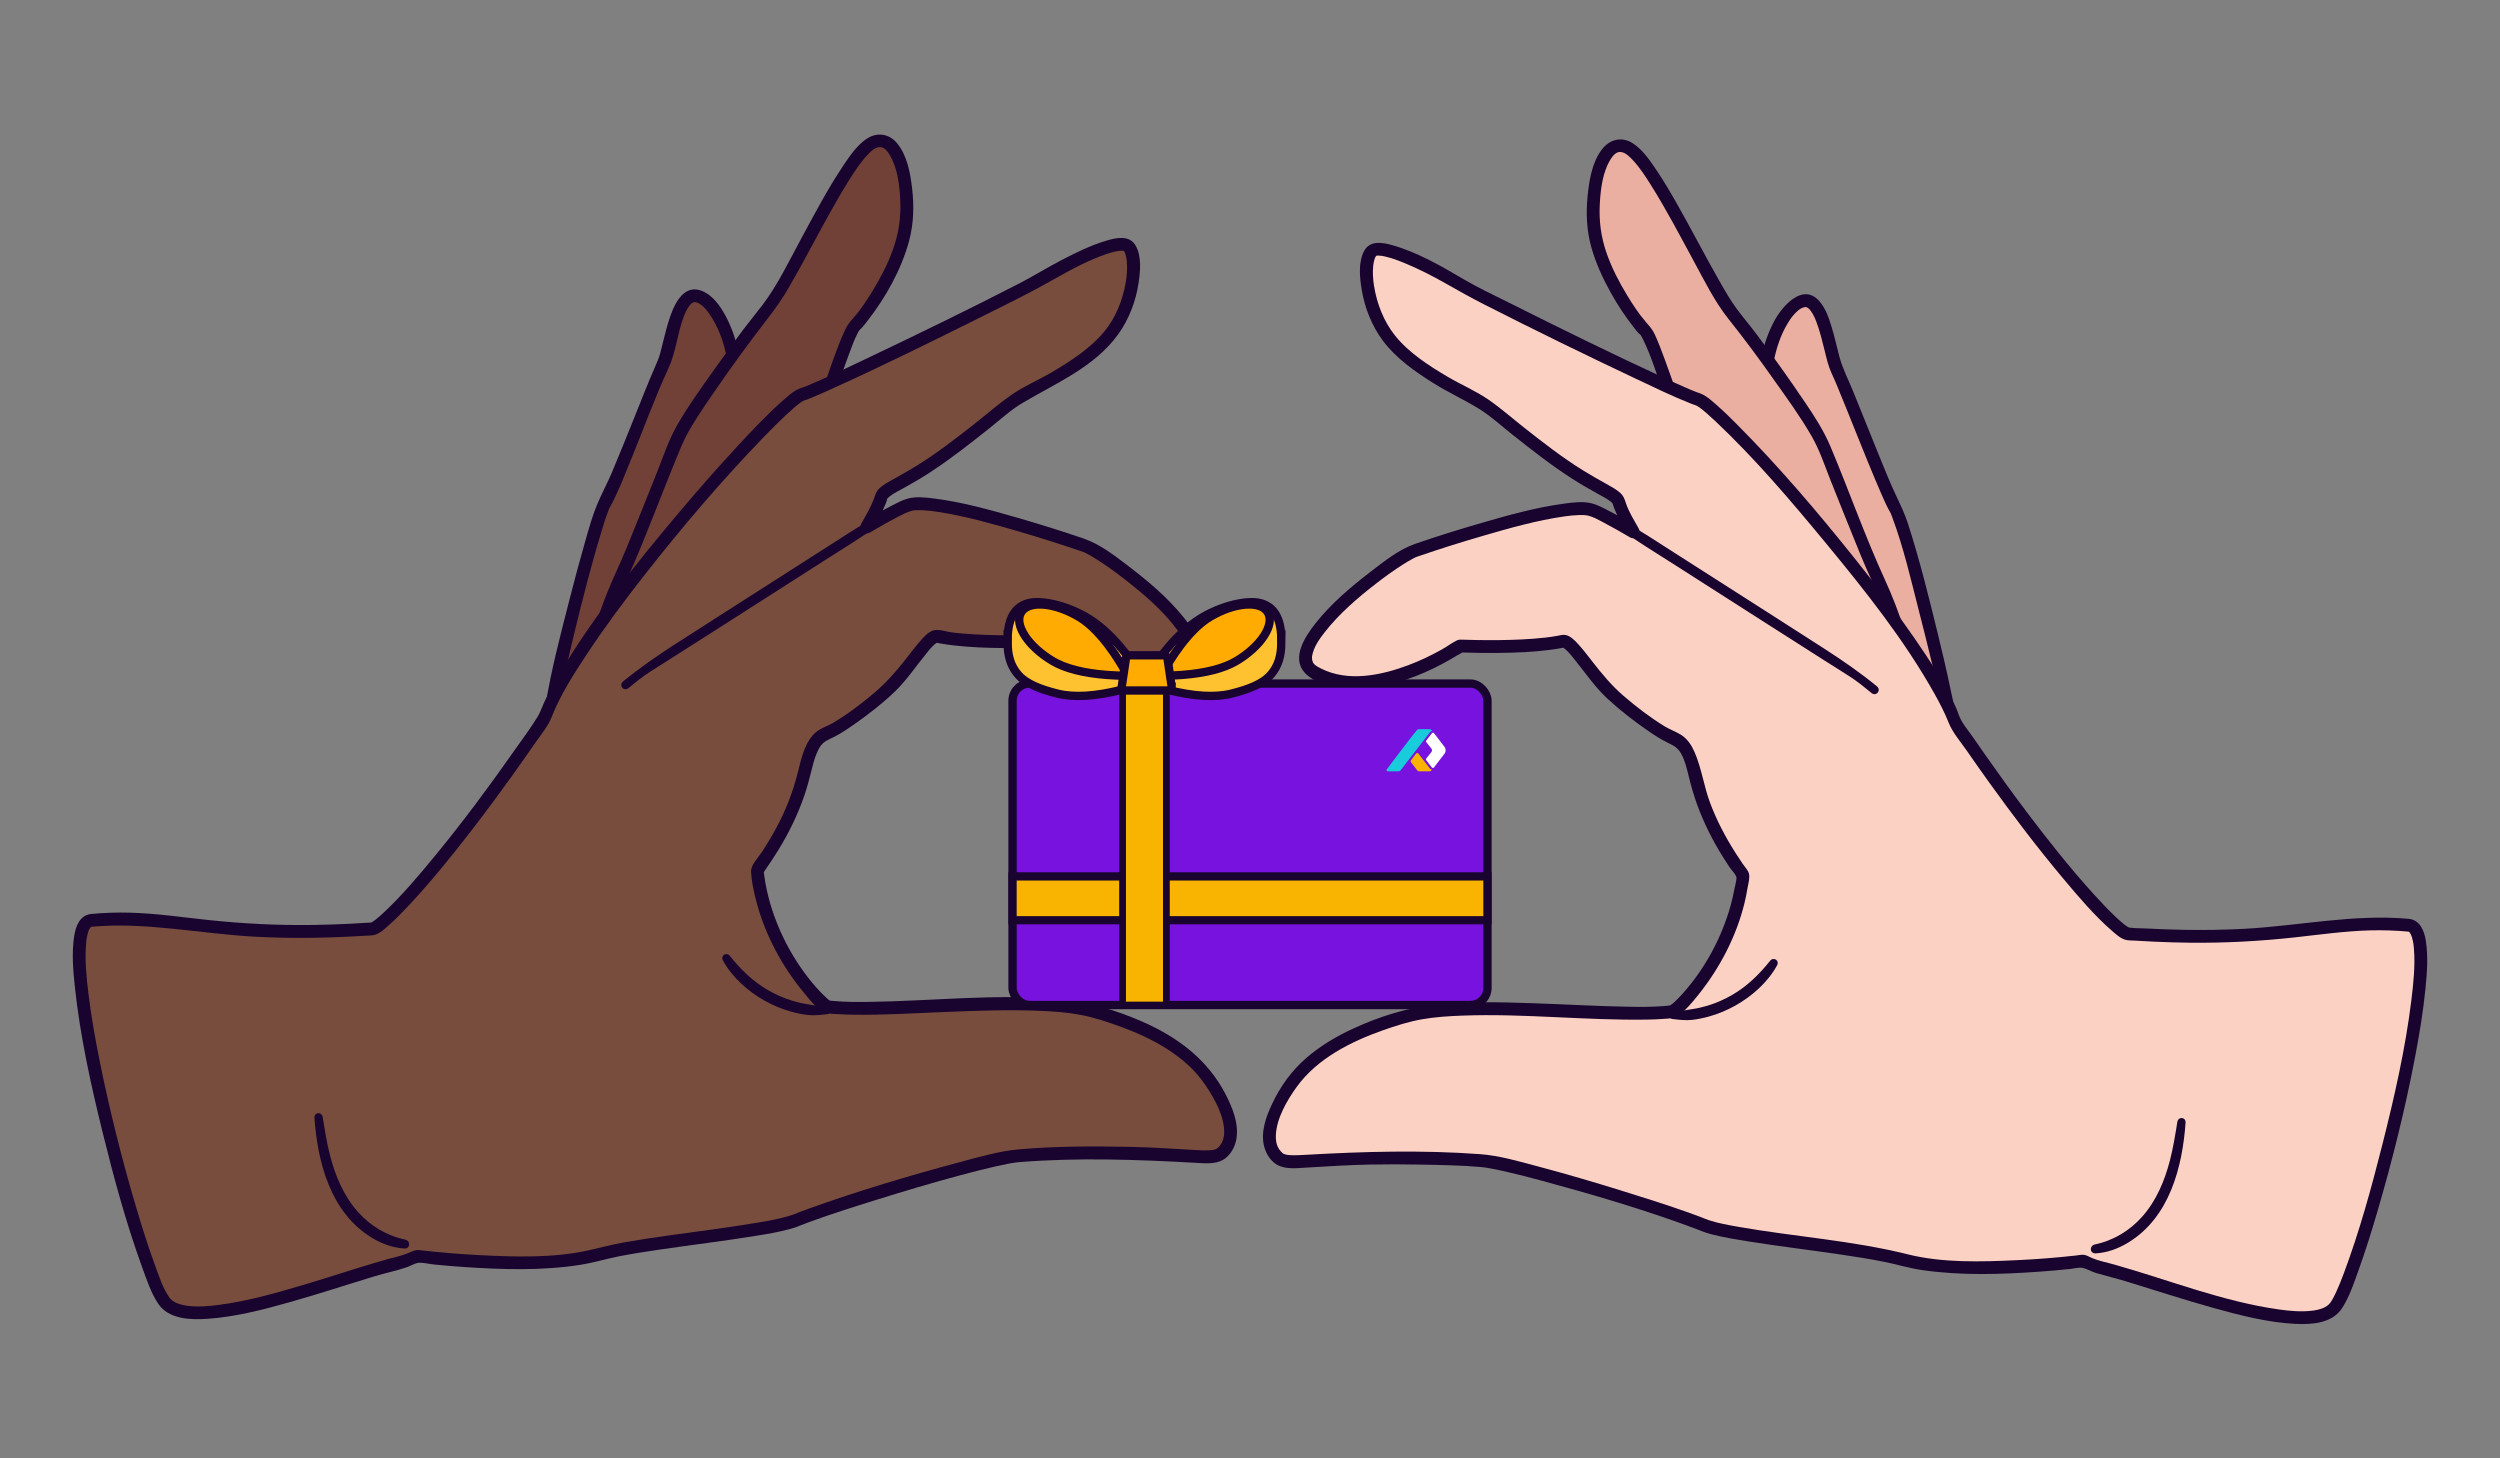
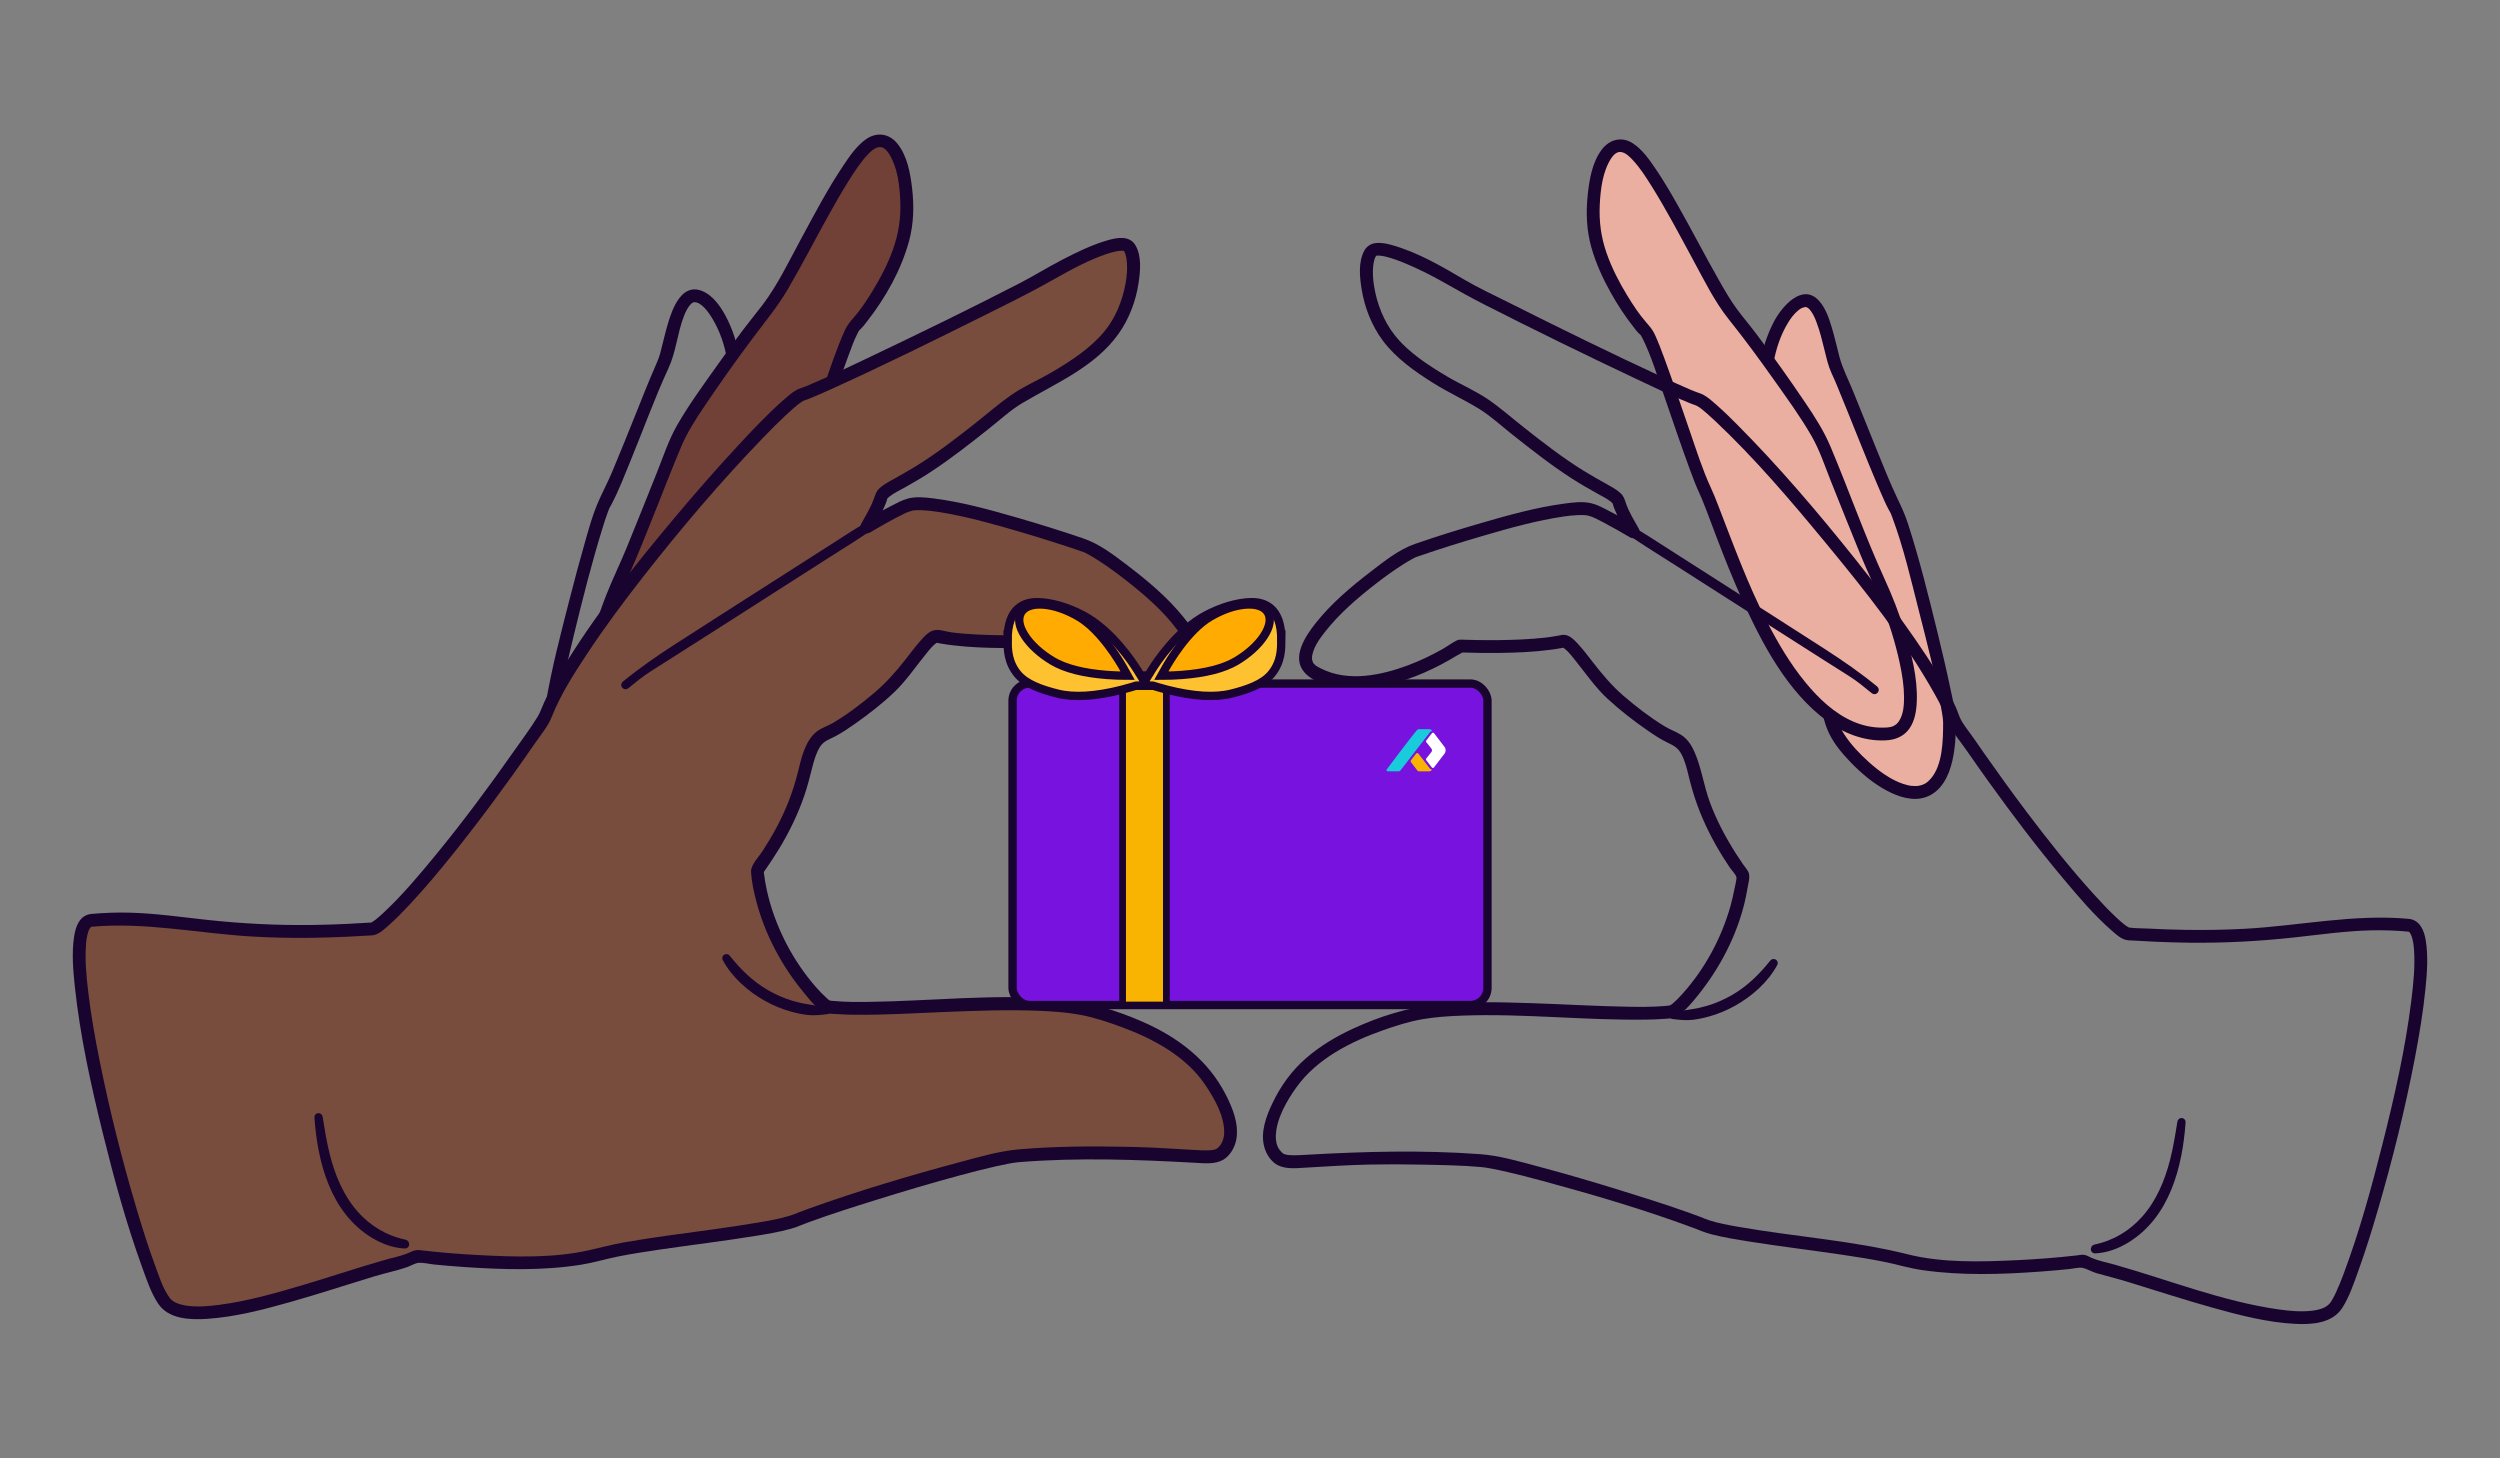
<svg xmlns="http://www.w3.org/2000/svg" id="Layer_1" viewBox="0 0 600 350">
  <rect x="0" y="0" width="600" height="350" fill="#808080" stroke="none" />
  <defs>
    <style>.cls-1{fill:none;}.cls-2{clip-path:url(#clippath);}.cls-3,.cls-4,.cls-5{fill:#f8b400;}.cls-6{fill:#eaafa0;}.cls-7{fill:#fff;}.cls-8{fill:#fbd1c3;}.cls-9,.cls-10{fill:#19042f;}.cls-11{fill:#18ccdc;}.cls-12{fill:#714137;}.cls-13{fill:#784d3d;}.cls-14{fill:#fec12f;}.cls-14,.cls-15,.cls-16{stroke-width:2px;}.cls-14,.cls-15,.cls-16,.cls-4,.cls-5,.cls-10{stroke:#19042f;stroke-miterlimit:10;}.cls-15{fill:#ffab01;}.cls-16{fill:#7812de;}.cls-4{stroke-width:1.982px;}.cls-17{clip-path:url(#clippath-1);}.cls-5{stroke-width:1.623px;}.cls-10{stroke-width:1.367px;}</style>
    <clipPath id="clippath">
      <rect class="cls-1" x="332.77" y="175" width="14.183" height="10.125" />
    </clipPath>
    <clipPath id="clippath-1">
      <rect class="cls-1" x="332.77" y="175" width="14.183" height="10.125" />
    </clipPath>
  </defs>
-   <path class="cls-12" d="m132.112,172.281c.008-5.477,10.701-47.656,13.023-51.48,2.321-3.823,12.309-29.971,13.953-33.165,1.644-3.194,2.965-16.5,7.499-16.645,4.533-.144,10.11,10.565,9.744,21.015-.366,10.451-6.508,14.835-5.712,17.951s-3.148,21.741-6.716,30.233c-3.57,8.491-.207,26.413-4.489,34.464-4.281,8.051-27.349,29.054-27.302-2.375Z" />
  <path class="cls-9" d="m133.649,172.281c.003-.378.045-.753.084-1.129.046-.445-.025.107.059-.448.047-.312.096-.625.147-.936.255-1.535.559-3.062.875-4.585.883-4.258,1.876-8.493,2.901-12.718,2.109-8.688,4.3-17.387,6.953-25.927.398-1.28.803-2.561,1.278-3.814.079-.21.161-.419.247-.626-.107.259-.012.006.111-.228.165-.314.348-.618.513-.933,1.731-3.309,3.072-6.852,4.491-10.301,3.044-7.401,5.86-15.224,9.136-22.28,1.816-3.912,2.121-8.412,3.682-12.436.336-.866.74-1.766,1.306-2.509.165-.216.464-.536.614-.646.226-.166.447-.244.587-.245,1.724-.024,3.454,2.461,4.344,3.944,3.561,5.93,4.821,13.806,3.113,20.515-.64,2.514-1.726,4.818-2.975,7.079-.856,1.55-1.972,3.22-2.089,5.038-.025.388.011.762.082,1.146.019.102.051.202.066.305-.056-.379,0-.013.002.15.011.724-.017,1.441-.082,2.163-.206,2.296-.623,4.576-1.066,6.836-1.104,5.643-2.487,11.276-4.344,16.721-.781,2.289-1.808,4.467-2.285,6.851-.561,2.804-.75,5.68-.862,8.532-.234,5.959.134,12.112-1.095,17.981-.715,3.416-2.352,6.008-4.509,8.458-2.225,2.527-4.752,4.853-7.592,6.673-1.357.87-2.742,1.614-4.175,2.077-.341.11-.686.208-1.036.289-.363.084-.718.143-.841.156-.328.034-.658.049-.988.044-.149-.003-.297-.01-.446-.021-.342-.025-.001.017-.247-.027-1.351-.239-2.14-.708-3.049-1.781-1.056-1.247-1.726-3.183-2.126-4.888-.65-2.772-.783-5.639-.788-8.477-.003-1.978-3.078-1.982-3.075,0,.008,4.918.253,10.86,3.356,14.961,2.115,2.796,5.332,3.738,8.704,3.065,3.449-.688,6.56-2.767,9.263-4.923,2.749-2.193,5.226-4.753,7.314-7.583,2.738-3.71,3.56-8.078,3.928-12.603.519-6.367.076-12.809.901-19.152.334-2.567,1.154-4.825,2.046-7.231.979-2.64,1.782-5.345,2.517-8.062,1.492-5.514,2.783-11.148,3.453-16.828.104-.885.197-1.778.203-2.67.002-.307-.007-.612-.037-.917-.02-.205-.051-.41-.084-.613-.019-.114-.092-.457-.046-.159-.068-.445-.054-.258.078-.712.118-.408.189-.574.34-.897.429-.915.95-1.786,1.435-2.671,1.359-2.482,2.535-5.076,3.194-7.839.893-3.742.916-7.605.343-11.396-.546-3.61-1.669-7.197-3.427-10.406-1.259-2.299-3.025-4.791-5.542-5.809-4.867-1.969-7.095,4.11-8.164,7.66-.707,2.348-1.217,4.747-1.856,7.114-.389,1.442-.713,2.138-1.284,3.44-1.656,3.78-3.153,7.633-4.693,11.462-1.874,4.658-3.736,9.322-5.69,13.948-1.099,2.601-2.468,5.092-3.545,7.691-1.159,2.794-1.96,5.755-2.797,8.656-1.323,4.588-2.55,9.205-3.736,13.83-2.16,8.426-4.415,16.928-5.811,25.523-.167,1.027-.357,2.077-.366,3.12-.017,1.979,3.057,1.981,3.075,0Z" />
  <path class="cls-12" d="m190.729,116.649c3.422-7.267,12.392-36.697,14.455-38.508,2.064-1.811,12.104-15.395,12.445-26.576.343-11.181-3.51-22.578-10.274-15.73-6.763,6.847-18.169,32.343-23.548,38.797-5.379,6.454-18.403,25.02-20.372,28.922-1.97,3.902-11.96,30.051-14.909,36.078-2.949,6.028-13.23,34.395-1.668,35.308,25.195,1.99,39.08-48.119,43.871-58.293Z" />
  <path class="cls-9" d="m192.056,117.425c2.196-4.7,3.771-9.724,5.464-14.619,2.033-5.877,3.996-11.783,6.166-17.612.699-1.877,1.278-3.538,2.143-5.22.118-.229.251-.447.377-.672.127-.226.138-.149-.041.035.077-.079.155-.155.236-.23.652-.597,1.198-1.332,1.739-2.026,4.406-5.649,8.143-12.275,10.028-19.213,1.127-4.149,1.232-8.436.734-12.693-.425-3.639-1.159-7.747-3.512-10.69-1.973-2.467-4.995-2.889-7.577-1.053-2.223,1.58-3.859,3.981-5.362,6.216-3.823,5.685-7.009,11.799-10.268,17.816-2.843,5.25-5.503,10.841-9.105,15.628-1.371,1.821-3.201,4.018-4.695,6.009-2.066,2.752-4.085,5.54-6.078,8.345-3.358,4.728-6.843,9.472-9.744,14.502-2.098,3.637-3.44,7.82-5,11.703-2.403,5.982-4.769,11.978-7.222,17.94-1.572,3.821-3.399,7.538-4.904,11.384-2.047,5.233-3.741,10.673-4.74,16.208-.813,4.503-1.781,10.659,1.159,14.641s9.265,2.972,13.304,1.491c10.661-3.909,17.598-14.745,22.677-24.305s8.773-19.683,12.645-29.75c.289-.751.581-1.501.884-2.246.067-.164.134-.327.202-.49.072-.173-.058.126.109-.256.124-.283.249-.565.38-.845.834-1.781-1.816-3.344-2.655-1.552-1.509,3.225-2.663,6.626-3.921,9.953-1.843,4.874-3.743,9.728-5.865,14.488-4.51,10.12-9.954,20.979-18.68,28.143-3.572,2.933-7.945,5.008-12.633,5.005-.972,0-2.002-.054-2.661-.363-.713-.334-1.134-.741-1.497-1.354-.954-1.613-1.136-3.754-1.113-5.74.064-5.559,1.608-11.127,3.3-16.384,1.257-3.906,2.708-7.314,4.325-10.953,4.611-10.374,8.468-21.072,12.861-31.538,1.375-3.276,3.424-6.465,5.481-9.525,3.706-5.514,7.553-10.94,11.526-16.265,2.965-3.974,6.086-7.696,8.593-11.991,3.38-5.789,6.443-11.758,9.699-17.616,1.599-2.876,3.228-5.738,4.983-8.522,1.321-2.095,2.688-4.232,4.398-6.036.761-.802,1.853-1.916,3.062-1.873.996.035,1.738,1,2.228,1.806,1.957,3.222,2.422,7.429,2.582,11.115.177,4.081-.399,7.873-1.782,11.717-1.267,3.522-3.016,6.872-4.976,10.054-1.348,2.188-2.784,4.387-4.495,6.315-.842.949-1.494,1.745-2.027,2.916-2.088,4.59-3.64,9.449-5.287,14.208-1.972,5.7-3.882,11.424-5.967,17.084-.686,1.862-1.373,3.724-2.135,5.355-.833,1.782,1.817,3.345,2.655,1.552Z" />
  <path class="cls-13" d="m21.865,220.893c19.782-1.859,29.036,4.643,67.441,2.04,2.572-.174,19.217-17.738,41.366-50.605,0,0,0,0,0-.001,8.139-21.998,56.27-75.991,61.801-77.644,5.533-1.653,53.991-25.535,57.411-27.738,3.42-2.203,17.833-9.992,20.69-7.989,2.856,2.004,1.904,15.996-6.231,23.586-8.136,7.589-17.789,11.387-20.861,13.579-3.072,2.192-8.845,7.24-17.718,13.642-8.872,6.403-14.068,7.615-14.351,9.719-.09.676-1.314,3.268-3.374,6.978,4.987-2.932,8.739-4.912,10.257-5.321,6.877-1.85,36.231,7.799,42.119,9.858,5.194,1.816,34.016,23.362,24.24,29.106-13.984,8.215-35.054-6.238-35.054-6.238,0,0-16.039.731-24.708-1.14-1.912-.413-7.198,8.327-11.158,12.124-3.958,3.798-12.038,9.929-15.605,11.267-3.567,1.337-4.456,7.029-5.355,10.42-2.627,9.909-7.331,17.04-11.027,22.324,1.499,16.551,13.177,30.467,16.79,32.705,11.282,1.877,48.474-3.066,63.608,1.073,9.571,2.617,22.954,7.716,29.169,18.088,5.026,8.388,4.943,13.159,1.986,15.918-2.957,2.76-10.757-1.407-48.362.71-8.393.472-46.9,12.556-53.661,15.436-6.76,2.88-36.976,5.27-47.817,8.322-10.077,2.837-29.151,2.089-43.376.384-1.717.768-3.101,1.294-4.067,1.52-13.226,3.092-50.034,17.982-56.486,9.434-6.452-8.55-28.2-90.566-17.669-91.556Z" />
  <path class="cls-9" d="m21.865,222.431c13.043-1.203,25.945,1.621,38.933,2.355,4.69.265,9.389.351,14.086.289,2.927-.039,5.852-.134,8.776-.275,1.442-.07,2.884-.151,4.324-.242.641-.041,1.346-.01,1.972-.195,1.267-.373,2.374-1.438,3.337-2.284,1.706-1.497,3.289-3.137,4.839-4.793,5.386-5.757,10.345-11.916,15.159-18.153,3.312-4.291,6.54-8.646,9.696-13.053,1.836-2.562,3.647-5.141,5.437-7.735,1.385-2.007,3.089-4.006,3.985-6.279,2.099-5.325,5.355-10.407,8.533-15.209,4.215-6.369,8.779-12.51,13.487-18.521,9.065-11.574,18.624-22.845,28.848-33.415,1.736-1.794,3.496-3.568,5.319-5.274.658-.616,1.324-1.223,2.008-1.81.28-.24.565-.476.851-.709.332-.27.13-.107.196-.155.127-.095.254-.19.384-.282.197-.138.399-.263.601-.393.297-.192.49-.219.179-.112.473-.163.943-.326,1.408-.51,1.864-.741,3.695-1.567,5.522-2.395,12.252-5.554,24.327-11.521,36.367-17.518,4.35-2.167,8.716-4.315,12.997-6.617,4.565-2.454,8.93-5.171,13.747-7.156,1.558-.642,3.158-1.245,4.805-1.616.542-.122,1.027-.207,1.58-.206.432,0,.105.027.415.045.027.002.07.018.101.071.089.15,0-.04.156.255.153.289.102.199.192.477.184.569.285,1.159.337,1.753.151,1.717.014,3.473-.289,5.166-.749,4.176-2.402,8.355-5.13,11.643-3.405,4.103-8.205,7.192-12.764,9.861-3.131,1.833-6.578,3.277-9.555,5.356-3.055,2.134-5.886,4.619-8.813,6.921-4.648,3.657-9.363,7.3-14.418,10.382-1.72,1.049-3.482,2.019-5.236,3.008-1.126.635-2.366,1.277-3.288,2.203-.726.73-.883,1.516-1.222,2.43-.766,2.064-1.957,4.027-3.017,5.946-.735,1.329.752,2.896,2.103,2.103,2.171-1.274,4.354-2.533,6.591-3.69,1.132-.586,2.298-1.244,3.549-1.536.44-.102.375-.076.935-.104.522-.026,1.046-.016,1.568.007,1.201.054,2.397.195,3.585.378,6.67,1.028,13.231,2.882,19.696,4.781,5.052,1.484,10.068,3.082,15.051,4.781.127.043.254.088.38.136.217.083-.29-.139.102.048.31.148.616.304.917.468.865.471,1.703.992,2.529,1.527,2.133,1.381,4.196,2.876,6.198,4.44,4.54,3.546,9.171,7.461,12.602,12.13.691.94,1.335,1.922,1.854,2.968.309.624.694,1.791.732,2.208.017.194.02.387.018.582-.003.286-.037.335-.025.281-.118.534-.081.48-.331.818.03-.041-.475.499-.472.496-.607.473-1.372.816-2.071,1.124-6.607,2.908-14.378,1.118-20.811-1.38-2.688-1.044-5.29-2.316-7.799-3.735-1.079-.61-2.119-1.443-3.234-1.974-.591-.281-1.155-.195-1.784-.174-1.158.039-2.316.065-3.475.082-3.69.053-7.384.016-11.069-.189-1.945-.108-3.892-.256-5.823-.513-1.336-.178-3.008-.861-4.323-.411-1.239.424-2.224,1.575-3.06,2.529-1.236,1.411-2.366,2.914-3.517,4.393-2.329,2.993-4.742,5.704-7.649,8.147-3.084,2.593-6.337,5.087-9.82,7.125-1.218.713-2.663,1.149-3.782,1.998-1.527,1.159-2.429,2.865-3.109,4.62-.646,1.664-1.035,3.409-1.463,5.137-.609,2.46-1.386,4.879-2.314,7.238-1.628,4.135-3.786,8.049-6.203,11.772-.913,1.406-2.84,3.288-2.736,5.009.143,2.371.677,4.79,1.28,7.08,2.093,7.949,6.122,15.49,11.361,21.81,1.313,1.583,3.076,3.969,5.052,4.777.993.406,2.354.367,3.419.438,1.26.084,2.523.118,3.785.132,7.072.079,14.149-.359,21.211-.648,7.773-.318,15.572-.619,23.35-.288,3.159.134,6.335.355,9.447.934,3.332.62,6.607,1.703,9.785,2.864,7.732,2.825,15.757,7.092,20.428,14.123,2.144,3.227,4.574,7.462,4.431,11.485-.037,1.044-.345,2.078-.99,2.912-.224.29-.495.548-.773.785.446-.379-.014-.012-.178.073-.367.191.335-.066-.118.046-.186.046-.373.099-.558.147-.095.025-.195.034-.291.052-.193.036.396-.035.017-.004-.247.02-.494.041-.742.052-1.318.057-2.644-.032-3.959-.111-4.985-.297-9.963-.612-14.958-.714-8.868-.182-17.89-.177-26.729.599-4.806.422-9.591,1.842-14.231,3.082-12.188,3.256-24.356,6.896-36.232,11.161-.806.289-1.61.583-2.406.897-.921.364-1.035.458-2.066.778-2.444.761-4.999,1.196-7.517,1.627-7.283,1.247-14.626,2.129-21.94,3.167-3.468.492-6.936,1.002-10.385,1.619-2.81.503-5.539,1.232-8.318,1.86-8.589,1.942-17.802,1.629-26.535,1.182-4.746-.243-9.486-.64-14.206-1.191-1.164-.136-2.07.468-3.137.876-.818.313-1.644.553-2.494.761-1.168.287-2.326.609-3.481.943-6.28,1.814-12.479,3.899-18.744,5.759-6.614,1.964-13.35,3.896-20.207,4.793-2.521.33-5.203.563-7.714.219-.896-.123-2.026-.408-2.659-.717-.191-.093-.375-.197-.557-.306-.198-.118-.318-.21-.309-.202-.155-.125-.289-.267-.433-.404-.071-.067-.131-.145-.195-.219-.166-.192.156.214.02.027-1.716-2.37-2.464-4.903-3.451-7.572-1.693-4.574-3.159-9.234-4.55-13.908-3.47-11.666-6.449-23.5-8.847-35.433-1.087-5.409-2.068-10.851-2.719-16.332-.473-3.978-.887-8.072-.524-12.078.073-.809.059-.826.259-1.719.063-.279.133-.558.22-.831.04-.125.084-.248.128-.372.127-.358-.064.113.023-.057.102-.199.21-.388.325-.579.186-.31-.124.161-.011.012.05-.066.127-.158.198-.203.234-.15-.066.033-.072.051.007-.02.206-.139.226-.133.077.021-.415.118-.065.036.136-.032.504-.075-.052-.013,1.945-.216,1.967-3.293,0-3.075-2.783.309-3.732,3.054-4.086,5.476-.576,3.942-.235,8.006.183,11.945,1.256,11.841,3.848,23.563,6.697,35.109,2.685,10.881,5.639,21.773,9.479,32.311,1.058,2.903,2.088,6.071,3.813,8.665,2.511,3.775,7.692,3.933,11.773,3.663,6.81-.451,13.538-2.228,20.08-4.075,6.764-1.91,13.435-4.12,20.162-6.155,2.535-.767,5.178-1.298,7.678-2.158.877-.302,1.972-.994,2.843-1.055,1.171-.081,2.531.286,3.704.403,2.379.238,4.762.438,7.147.6,9.321.632,18.888.923,28.147-.554,2.999-.479,5.9-1.385,8.878-1.973,3.384-.668,6.797-1.19,10.209-1.689,7.521-1.1,15.072-2.006,22.577-3.22,2.808-.454,5.637-.919,8.386-1.665.451-.122.9-.253,1.342-.404.188-.064.375-.132.561-.204.084-.033.167-.069.251-.103l.367-.155c-.212.089-.238.101-.079.034.714-.289,1.435-.562,2.158-.827,5.331-1.952,10.755-3.664,16.173-5.353,6.71-2.093,13.45-4.099,20.238-5.925,2.843-.765,5.695-1.501,8.569-2.144,1.905-.426,3.972-.867,5.593-.996,14.021-1.116,28.072-.612,42.086.164,2.142.119,4.772.424,6.725-.692,1.698-.97,2.843-2.982,3.188-4.855.698-3.788-.891-7.655-2.598-10.956-4.185-8.095-11.264-13.5-19.476-17.158-6.51-2.9-13.307-4.966-20.415-5.594-15.217-1.346-30.554.442-45.783.642-2.728.036-5.473.046-8.191-.214-.402-.038-.965-.056-1.079-.102-.208-.083-.4-.285-.686-.537-.934-.822-1.795-1.721-2.616-2.656-5.363-6.108-9.388-13.732-11.419-21.593-.309-1.195-.57-2.402-.779-3.619-.101-.589-.191-1.18-.262-1.774-.086-.719-.172-.546.226-1.121,1.142-1.649,2.254-3.32,3.299-5.033,2.482-4.066,4.57-8.375,6.119-12.883.738-2.147,1.288-4.332,1.844-6.529.447-1.769.929-3.585,1.905-5.146.889-1.421,2.212-1.766,3.614-2.505,1.659-.876,3.227-1.932,4.759-3.011,3.331-2.344,6.605-4.878,9.549-7.699,2.794-2.677,4.963-5.947,7.405-8.931.8-.978,1.748-2.317,2.837-2.896-.104.055.042.098-.182.059.406.072.81.158,1.217.227.954.162,1.915.291,2.876.404,3.967.47,7.975.605,11.967.637,2.734.022,5.471-.01,8.203-.112.07-.003.489.036.538-.021-.412.477-1.015-.495-.579-.095.432.396,1.066.683,1.565.984,5.24,3.163,11.02,5.755,17.016,7.056,3.693.802,7.492,1.085,11.233.462,2.837-.473,6.675-1.544,8.448-4.024,2.722-3.807-.89-8.777-3.27-11.718-3.812-4.712-8.556-8.695-13.363-12.35-3.243-2.467-6.679-5.135-10.575-6.471-5.396-1.851-10.85-3.549-16.333-5.123-6.468-1.858-13.048-3.68-19.741-4.509-1.974-.244-4.138-.481-6.091.041-1.402.375-2.753,1.123-4.034,1.785-2.236,1.157-4.419,2.417-6.591,3.69l2.103,2.103c1.166-2.109,2.371-4.243,3.253-6.492.149-.38.26-.762.353-1.158-.063.27.083-.015.013.042.109-.089.47-.441.417-.4,1.129-.895,2.506-1.534,3.758-2.234,2.063-1.153,4.101-2.347,6.081-3.639,4.934-3.22,9.593-6.896,14.205-10.557,2.56-2.032,5.047-4.349,7.866-6.025,8.1-4.816,17.477-8.702,23.13-16.641,2.5-3.51,4.118-7.75,4.78-11.999.449-2.882.85-6.635-.727-9.277-1.464-2.453-4.537-1.812-6.835-1.136-3.7,1.089-7.246,2.821-10.664,4.586-3.504,1.809-6.84,3.899-10.345,5.707-11.739,6.053-23.629,11.832-35.551,17.515-4.897,2.334-9.795,4.699-14.792,6.814.284-.12-.291.121-.361.15-.145.06-.291.119-.437.178-.302.121-.605.242-.912.351-.474.169-.95.313-1.395.555-1.204.655-2.27,1.637-3.291,2.538-3.911,3.453-7.501,7.289-11.044,11.112-5.039,5.437-9.92,11.022-14.685,16.701-9.88,11.777-19.646,23.961-27.56,37.173-1.455,2.429-2.84,4.909-4.032,7.479-.52,1.123-.931,2.409-1.55,3.42-1.711,2.794-3.716,5.453-5.596,8.136-6.041,8.618-12.316,17.086-19.001,25.217-3.931,4.782-7.963,9.594-12.509,13.813-.614.57-1.241,1.131-1.903,1.645.327-.254-.325.231-.46.319-.197.127-.397.243-.607.346.193-.094.343-.051.127-.062-.548-.03,1.321-.045-.32.019-1.623.063-3.244.201-4.867.281-2.862.141-5.725.238-8.59.281-8.572.129-17.119-.299-25.641-1.221-6.154-.666-12.298-1.561-18.494-1.727-3.11-.084-6.22.025-9.318.31-1.954.18-1.973,3.257,0,3.075Z" />
  <path class="cls-10" d="m211.018,124.305c-4.325,2.437-8.467,5.181-12.654,7.856-3.971,2.538-7.944,5.077-11.916,7.617-8.008,5.12-16.022,10.231-24.013,15.378-4.321,2.783-8.574,5.725-12.549,8.99-.314.258.119.801.434.543,1.723-1.415,3.487-2.867,5.366-4.072,1.988-1.274,3.997-2.521,5.987-3.793,3.931-2.514,7.876-5.008,11.807-7.523,8.038-5.139,16.076-10.278,24.114-15.418,4.627-2.96,9.355-5.804,13.784-9.048.306-.223-.036-.712-.36-.53Z" />
-   <path class="cls-10" d="m198.525,242.27c-1.632,0-3.217-.348-4.83-.587-1.258-.187-2.501-.478-3.718-.847-2.13-.647-4.169-1.541-6.091-2.662-3.706-2.163-6.623-5.051-9.289-8.381-.23-.287-.727-.045-.536.31,2.141,3.986,5.913,7.302,9.828,9.488,1.924,1.074,3.974,1.939,6.1,2.529,1.286.358,2.614.643,3.942.794,1.545.175,3.092-.031,4.627-.206.26-.029.219-.438-.033-.438Z" />
+   <path class="cls-10" d="m198.525,242.27c-1.632,0-3.217-.348-4.83-.587-1.258-.187-2.501-.478-3.718-.847-2.13-.647-4.169-1.541-6.091-2.662-3.706-2.163-6.623-5.051-9.289-8.381-.23-.287-.727-.045-.536.31,2.141,3.986,5.913,7.302,9.828,9.488,1.924,1.074,3.974,1.939,6.1,2.529,1.286.358,2.614.643,3.942.794,1.545.175,3.092-.031,4.627-.206.26-.029.219-.438-.033-.438" />
  <path class="cls-10" d="m97.172,298.18c-4.644-.954-8.718-3.402-11.85-6.945-3.44-3.891-5.502-8.812-6.782-13.797-.789-3.071-1.285-6.185-1.788-9.312-.063-.391-.642-.398-.612.032.743,10.574,3.779,22.441,13.462,28.318,2.335,1.417,4.852,2.343,7.583,2.49.49.025.398-.702-.012-.786Z" />
  <path class="cls-6" d="m467.888,173.453c-.008-5.477-10.701-47.656-13.023-51.48-2.321-3.823-12.309-29.971-13.953-33.165-1.644-3.194-2.965-16.5-7.499-16.645-4.533-.144-10.11,10.565-9.744,21.015.366,10.451,6.508,14.835,5.712,17.951-.797,3.116,3.148,21.741,6.716,30.233,3.57,8.491.207,26.413,4.489,34.464,4.281,8.051,27.349,29.054,27.302-2.375Z" />
  <path class="cls-9" d="m469.426,173.453c-.023-2.665-.757-5.423-1.296-8.016-.933-4.49-1.986-8.955-3.073-13.41-2.158-8.836-4.358-17.714-7.153-26.375-.688-2.131-1.578-4.04-2.537-6.048-1.843-3.861-3.411-7.861-5.021-11.823-1.869-4.598-3.701-9.211-5.574-13.808-1.164-2.856-2.563-5.562-3.295-8.297-.636-2.376-1.15-4.783-1.866-7.137-.663-2.181-1.452-4.548-2.991-6.284-4.006-4.519-8.97,1.327-10.841,4.872-3.446,6.529-4.664,14.652-2.834,21.838.681,2.676,1.842,5.189,3.168,7.601.481.875,1.001,1.738,1.415,2.648.116.254.21.513.32.887.097.329.084.425.069.565-.138,1.267-.143,3.024.04,4.546.317,2.636.791,5.253,1.328,7.852,1.198,5.797,2.634,11.628,4.722,17.175.91,2.416,1.682,4.705,1.99,7.29.367,3.079.432,6.189.499,9.285.128,5.892-.185,12.44,1.978,18.033,1.195,3.091,3.392,5.729,5.669,8.093,2.535,2.631,5.432,5.073,8.666,6.799,2.787,1.488,6.248,2.652,9.381,1.57,3.732-1.289,5.543-5.083,6.367-8.692.684-2.996.863-6.1.868-9.164.003-1.979-3.071-1.982-3.075,0-.007,4.233-.094,10.124-2.969,13.428-.911,1.046-1.698,1.511-3.065,1.729-.07.011.1-.005-.175.015-.173.012-.347.021-.521.022-.33.003-.662-.015-.99-.053.035.004-.504-.087-.763-.147-.377-.087-.749-.193-1.116-.315-2.915-.962-5.758-3.031-8.134-5.151-2.319-2.07-4.459-4.342-6.056-6.831-2.58-4.021-2.688-9.245-2.855-13.869-.215-5.973.077-12.099-1.135-17.985-.49-2.376-1.528-4.558-2.303-6.846-.923-2.723-1.705-5.494-2.417-8.279-1.273-4.98-2.512-10.107-2.954-15.241-.061-.71-.08-1.413-.069-2.125.008-.522-.033.132.064-.393.077-.415.109-.8.075-1.216-.149-1.832-1.277-3.505-2.14-5.073-3.12-5.665-4.35-11.681-3.171-18.119.609-3.323,1.686-6.618,3.452-9.513.663-1.087,1.437-2.156,2.431-2.968.288-.236.616-.479.957-.627.278-.121.85-.214.824-.216.491.041.887.414,1.306.987.559.764.958,1.665,1.294,2.545.87,2.279,1.438,4.666,2.022,7.03.447,1.81.852,3.647,1.643,5.344.488,1.046.905,2.011,1.288,2.933,1.708,4.113,3.347,8.255,5.013,12.385,1.775,4.401,3.547,8.804,5.434,13.158.597,1.378,1.189,2.769,1.89,4.098.162.307.341.605.501.913.123.235.194.436.096.197.093.225.181.452.267.68,2.752,7.304,4.528,15.066,6.451,22.615,2.063,8.098,4.209,16.263,5.56,24.517.043.265.084.53.124.795.082.54.014.008.059.448.039.376.081.751.084,1.129.017,1.978,3.092,1.982,3.075,0Z" />
  <path class="cls-6" d="m409.271,117.821c-3.422-7.267-12.392-36.697-14.455-38.508-2.064-1.811-12.104-15.395-12.445-26.576-.343-11.181,3.51-22.578,10.274-15.73,6.763,6.847,18.169,32.343,23.548,38.797,5.379,6.454,18.403,25.02,20.372,28.922,1.97,3.902,11.96,30.051,14.909,36.078,2.949,6.028,13.23,34.395,1.668,35.308-25.195,1.99-39.08-48.119-43.871-58.293Z" />
  <path class="cls-9" d="m410.599,117.045c-1.954-4.181-3.526-9.179-5.107-13.748-1.973-5.704-3.885-11.432-5.971-17.096-.735-1.995-1.478-3.998-2.369-5.93-.539-1.169-1.235-1.948-2.069-2.904-1.731-1.984-3.194-4.228-4.561-6.472-1.953-3.204-3.688-6.575-4.93-10.121-1.357-3.877-1.859-7.693-1.642-11.792.192-3.629.686-7.805,2.704-10.93.513-.795,1.289-1.657,2.292-1.574,1.191.099,2.219,1.18,2.979,2.001,1.68,1.816,3.037,3.934,4.349,6.022,3.652,5.812,6.836,11.913,10.109,17.942,2.61,4.807,5.097,9.919,8.529,14.21,3.72,4.651,7.245,9.44,10.684,14.303,3.178,4.493,6.481,8.998,9.223,13.778,1.955,3.41,3.168,7.207,4.656,10.909,2.338,5.82,4.642,11.653,7.023,17.456,1.512,3.686,3.375,7.575,4.783,11.064,1.981,4.909,3.605,10.01,4.701,15.19.552,2.611.97,5.265.989,7.939.014,1.997-.167,4.164-1.201,5.763-.351.542-.807.975-1.556,1.284-.634.261-1.77.305-2.735.294-2.273-.026-4.533-.531-6.624-1.423-4.612-1.968-8.37-5.573-11.516-9.391-3.677-4.462-6.64-9.511-9.279-14.64-4.649-9.036-8.087-18.561-11.75-28.017-.536-1.385-1.08-2.772-1.71-4.117-.838-1.791-3.49-.231-2.655,1.552.123.262.24.526.357.791.032.072.063.145.094.218.157.364-.084-.201.014.033.076.183.151.366.226.549.324.796.636,1.598.944,2.401.782,2.037,1.541,4.083,2.316,6.123,1.989,5.237,4.064,10.444,6.383,15.544,4.766,10.48,10.672,21.698,20.108,28.715,4.056,3.016,8.978,4.939,14.086,4.722,2.329-.099,4.383-.872,5.769-2.82,1.315-1.849,1.693-4.247,1.785-6.463.237-5.705-1.28-11.552-2.933-16.964-1.3-4.259-2.909-8.364-4.759-12.408-4.763-10.41-8.559-21.257-12.995-31.807-1.585-3.769-3.701-7.068-5.99-10.458-3.826-5.669-7.789-11.255-11.901-16.72-1.478-1.965-3.297-4.113-4.631-5.926-1.553-2.11-2.863-4.403-4.157-6.677-3.5-6.149-6.732-12.447-10.229-18.599-1.589-2.796-3.219-5.577-5.025-8.239-1.514-2.232-3.177-4.659-5.458-6.172-2.721-1.804-5.698-1.001-7.579,1.53-2.277,3.063-2.961,7.278-3.337,10.977-.426,4.193-.256,8.368.894,12.436,1.079,3.817,2.759,7.478,4.694,10.932,1.584,2.828,3.365,5.555,5.368,8.104.514.654,1.039,1.382,1.678,1.924.377.319-.095-.274.128.131.142.259.296.51.429.774,2.094,4.163,3.581,9.185,5.168,13.767,2.047,5.909,4.021,11.845,6.189,17.711.73,1.976,1.472,3.96,2.364,5.87.837,1.791,3.488.232,2.655-1.552Z" />
-   <path class="cls-8" d="m578.135,222.065c-19.782-1.859-29.036,4.643-67.441,2.04-2.572-.174-19.217-17.738-41.366-50.605,0,0,0,0,0-.001-8.139-21.998-56.27-75.991-61.801-77.644-5.533-1.653-53.991-25.535-57.411-27.738-3.42-2.203-17.833-9.992-20.69-7.989-2.856,2.004-1.904,15.996,6.231,23.586,8.136,7.589,17.789,11.387,20.861,13.579,3.072,2.192,8.845,7.24,17.718,13.642,8.872,6.403,14.068,7.615,14.351,9.719.09.676,1.314,3.268,3.374,6.978-4.987-2.932-8.739-4.912-10.257-5.321-6.877-1.85-36.231,7.799-42.119,9.858-5.194,1.816-34.016,23.362-24.24,29.106,13.984,8.215,35.054-6.238,35.054-6.238,0,0,16.039.731,24.708-1.14,1.912-.413,7.198,8.327,11.158,12.124,3.958,3.798,12.038,9.929,15.605,11.267,3.567,1.337,4.456,7.029,5.355,10.42,2.627,9.909,7.331,17.04,11.027,22.324-1.499,16.551-13.177,30.467-16.79,32.705-11.282,1.877-48.474-3.066-63.608,1.073-9.571,2.617-22.954,7.716-29.169,18.088-5.026,8.388-4.943,13.159-1.986,15.918,2.957,2.76,10.757-1.407,48.362.71,8.393.472,46.9,12.556,53.661,15.436,6.76,2.88,36.976,5.27,47.817,8.322,10.077,2.837,29.151,2.089,43.376.384,1.717.768,3.101,1.294,4.067,1.52,13.226,3.092,50.034,17.982,56.486,9.434,6.452-8.55,28.2-90.566,17.669-91.556Z" />
  <path class="cls-9" d="m578.135,220.527c-13.208-1.218-26.284,1.674-39.439,2.383-4.812.259-9.632.33-14.45.248-2.968-.05-5.936-.158-8.9-.312-1.52-.079-3.151-.025-4.652-.279.132.022.461-.014.212.016-.308.038.19.106.047.024-.189-.108-.378-.211-.561-.33-.112-.073-.22-.153-.331-.23-.323-.224-.058-.036-.181-.133-.67-.531-1.308-1.102-1.932-1.685-1.911-1.785-3.704-3.697-5.459-5.634-5.713-6.305-11.012-12.99-16.13-19.782-3.449-4.577-6.807-9.222-10.093-13.918-.88-1.258-1.755-2.52-2.625-3.785-.911-1.326-2.03-2.667-2.831-4.021-.627-1.061-.962-2.398-1.489-3.524-2.688-5.742-6.201-11.107-9.79-16.316-4.486-6.51-9.283-12.806-14.212-18.985-8.966-11.238-18.348-22.267-28.497-32.462-1.572-1.579-3.167-3.141-4.841-4.611-1.01-.887-2.068-1.863-3.268-2.49-.446-.233-.921-.369-1.391-.539-.28-.101-.557-.212-.833-.322-.185-.074-.368-.15-.552-.225-.312-.129-.267-.111-.375-.157-2.135-.909-4.246-1.877-6.353-2.85-12.493-5.773-24.855-11.849-37.155-18.021-3.625-1.819-7.353-3.545-10.849-5.609-5.391-3.182-11.048-6.448-17.112-8.157-2.355-.664-5.335-1.157-6.698,1.404-1.463,2.749-1.061,6.449-.569,9.387.724,4.322,2.428,8.613,5.053,12.135,3.159,4.239,7.747,7.459,12.188,10.235,3.539,2.212,7.343,3.947,10.893,6.127,2.811,1.727,5.311,4.054,7.89,6.097,4.635,3.673,9.318,7.363,14.292,10.57,1.985,1.28,4.029,2.459,6.091,3.61,1.076.6,2.593,1.364,3.369,2.022.16.136.295.308.455.439-.16-.131.027.13-.014-.04.1.418.218.809.379,1.212.882,2.21,2.062,4.31,3.21,6.388l2.103-2.103c-2.224-1.304-4.459-2.594-6.752-3.774-1.263-.65-2.605-1.393-3.995-1.733-2.148-.526-4.496-.211-6.652.08-6.719.908-13.326,2.756-19.826,4.641-5.33,1.546-10.639,3.195-15.884,5.011-3.916,1.356-7.427,4.19-10.672,6.68-4.778,3.667-9.501,7.663-13.248,12.409-2.396,3.035-5.856,8.174-2.592,11.816,2.041,2.277,5.826,3.239,8.726,3.646,3.806.535,7.668.145,11.392-.745,5.82-1.39,11.437-3.946,16.529-7.069.34-.209,1.111-.508,1.335-.851.135-.205-.802.075-.606.162.188.083.572.022.774.029,2.858.1,5.719.129,8.578.094,4.05-.049,8.114-.21,12.133-.736.886-.116,1.77-.244,2.649-.408.131-.025.945-.101.403-.17.13.017.031-.032.29.156,1.179.856,2.166,2.234,3.085,3.383,2.395,2.996,4.6,6.188,7.433,8.799,3.042,2.804,6.348,5.372,9.759,7.712,1.466,1.006,2.97,2,4.574,2.774,1.508.728,2.526,1.225,3.361,2.771.898,1.663,1.332,3.559,1.778,5.382.567,2.318,1.221,4.605,2.042,6.847,1.612,4.403,3.732,8.599,6.219,12.57.51.815,1.034,1.62,1.568,2.419.413.617,1.455,1.631,1.606,2.346.097.461-.379,2.255-.521,3.011-.241,1.28-.537,2.549-.887,3.804-2.144,7.704-6.175,15.192-11.537,21.145-.789.876-1.615,1.743-2.531,2.489-.152.124-.432.286-.545.312-.318.073-.971.113-1.461.153-2.797.228-5.616.207-8.419.159-7.676-.13-15.344-.594-23.016-.849-7.575-.252-15.222-.455-22.777.286-7.079.695-13.926,2.87-20.374,5.841-3.978,1.832-7.766,4.098-11.097,6.954-3.516,3.015-6.196,6.737-8.191,10.906-1.515,3.165-2.928,6.967-1.966,10.509.464,1.706,1.586,3.505,3.193,4.353,2.043,1.079,4.745.73,6.954.602,5.008-.291,10.006-.618,15.023-.724,4.106-.087,8.213-.076,12.319.009,4.862.1,9.785.151,14.63.593.759.069,1.412.181,2.399.364,1.175.218,2.345.471,3.51.737,2.923.668,5.826,1.424,8.72,2.209,12.126,3.29,24.297,6.859,36.084,11.228.366.136.732.273,1.096.415.155.061.31.122.465.184.587.235-.226-.083.499.206.858.342,1.736.607,2.631.835,2.797.716,5.66,1.183,8.509,1.636,7.53,1.197,15.103,2.107,22.646,3.222,3.407.503,6.815,1.03,10.19,1.721,3.047.624,6.009,1.53,9.095,1.973,9.362,1.347,18.979,1.03,28.384.346,2.366-.172,4.73-.382,7.089-.63.906-.095,2.119-.432,2.964-.254,1.123.236,2.208.948,3.332,1.265,2.507.708,5.029,1.34,7.523,2.1,6.721,2.05,13.395,4.25,20.164,6.141,6.524,1.823,13.268,3.596,20.065,3.931,4.015.198,8.89-.132,11.257-3.871,1.718-2.714,2.781-5.934,3.864-8.937,1.73-4.8,3.242-9.679,4.672-14.576,3.499-11.979,6.515-24.128,8.865-36.387,1.05-5.479,1.971-10.997,2.533-16.549.391-3.867.702-7.861.081-11.721-.376-2.338-1.39-4.869-4.039-5.164-1.964-.218-1.948,2.858,0,3.075-.716-.08.515-.069-.146-.038.044-.002.201.097.228.129.073.087-.326-.202-.02-.009.071.045.143.143.196.207-.024-.029-.183-.296-.013-.007.122.207.237.411.34.628-.212-.444.096.288.144.445.091.296.163.598.226.901.049.235.148.834.146.822.005.04.078.717.101,1.01.324,4.105-.115,8.286-.616,12.358-1.434,11.645-4.062,23.176-6.933,34.54-2.637,10.437-5.497,20.905-9.274,30.996-.635,1.696-1.142,2.992-1.831,4.476-.261.561-.532,1.119-.834,1.659-.118.211-.241.419-.369.625-.076.122-.434.597-.193.305-.526.636-1.091,1.008-1.704,1.266-.845.356-1.808.555-2.694.66-2.619.312-5.335.065-7.935-.3-13.403-1.882-26.146-6.978-39.104-10.659-1.119-.318-2.245-.605-3.373-.89-.827-.21-1.628-.486-2.42-.802-.555-.222-1.157-.617-1.737-.739-.646-.136-1.374.059-2.024.132-4.755.532-9.529.91-14.309,1.129-8.602.394-17.752.689-26.175-1.416-13.316-3.328-27.087-4.212-40.584-6.587-2.416-.425-4.883-.848-7.214-1.633-.847-.285-1.008-.396-1.978-.771-.812-.314-1.631-.611-2.451-.903-5.473-1.95-11.019-3.705-16.569-5.422-6.588-2.038-13.205-3.995-19.872-5.763-4.547-1.206-9.259-2.613-13.974-2.957-13.923-1.018-27.84-.635-41.754.16-1.254.072-2.519.152-3.774.081-.227-.013-.453-.033-.679-.057.475.051-.08-.004-.292-.064-.171-.048-.34-.098-.511-.149-.194-.058.304.139-.157-.085-.369-.18-.131-.072-.115-.057-.313-.289-.609-.587-.852-.939-.687-.994-.886-2.177-.841-3.365.154-4.086,2.658-8.389,4.975-11.613,4.902-6.824,13.001-10.912,20.737-13.64,3.072-1.084,6.22-2.09,9.435-2.648,3.163-.549,6.387-.75,9.592-.87,14.824-.555,29.608,1.197,44.424.955,1.266-.021,2.533-.063,3.795-.163,1.042-.082,2.38-.048,3.282-.609,2.007-1.248,3.661-3.309,5.12-5.123,5.221-6.494,9.231-14.181,11.172-22.304.254-1.062.469-2.134.643-3.212.168-1.043.656-2.64.361-3.67-.229-.797-1-1.58-1.463-2.261-.563-.828-1.116-1.664-1.654-2.508-2.466-3.866-4.626-7.937-6.223-12.241-1.47-3.961-2.023-8.264-3.711-12.132-.707-1.621-1.712-3.17-3.241-4.125-1.254-.784-2.701-1.275-3.976-2.058-3.474-2.133-6.743-4.647-9.831-7.303-2.875-2.472-5.206-5.303-7.527-8.29-1.106-1.424-2.199-2.874-3.427-4.196-.767-.827-1.699-1.803-2.836-2.086-.69-.172-1.359.043-2.037.17-.944.176-1.894.314-2.848.425-1.909.22-3.827.358-5.745.452-3.617.178-7.242.204-10.863.142-1.072-.018-2.143-.045-3.214-.083-.568-.02-1.001-.067-1.542.2-1.23.608-2.373,1.493-3.576,2.163-2.579,1.436-5.252,2.715-8.017,3.753-6.515,2.445-14.464,4.119-20.986.794-.971-.495-1.628-.838-1.955-1.552.091.199-.198-.725-.16-.453-.026-.187-.024-.377-.027-.565-.005-.327.016-.361.038-.487.356-2.023,1.642-3.875,2.918-5.522,3.533-4.561,8.075-8.44,12.622-11.951,2.017-1.557,4.091-3.051,6.242-4.417.771-.49,1.553-.968,2.362-1.394.844-.445.609-.332,1.449-.622,5.126-1.768,10.309-3.386,15.516-4.901,6.373-1.855,12.854-3.689,19.436-4.633,1.119-.161,2.249-.279,3.38-.315.922-.029,1.702-.016,2.334.138,1.258.307,2.446.997,3.584,1.59,2.179,1.135,4.31,2.363,6.429,3.606,1.35.791,2.839-.773,2.103-2.103-1.077-1.948-2.384-3.987-3.081-6.117-.309-.945-.548-1.702-1.317-2.406-.983-.9-2.21-1.54-3.363-2.188-1.86-1.044-3.722-2.081-5.536-3.205-5.024-3.113-9.721-6.768-14.355-10.425-2.808-2.216-5.526-4.627-8.482-6.648-3.063-2.095-6.569-3.575-9.762-5.463-4.518-2.671-9.354-5.781-12.649-9.941-2.674-3.376-4.298-7.593-4.977-11.822-.258-1.611-.375-3.309-.19-4.936.062-.543.165-1.089.343-1.606.059-.17.046-.164.165-.39.125-.238.136-.261.181-.299.026-.023.065-.034.141-.044.126-.018.086-.032.436-.026.598.009,1.13.116,1.722.259,1.686.406,3.327,1.033,4.922,1.706,3.356,1.414,6.619,3.092,9.78,4.898,2.989,1.709,5.969,3.361,9.043,4.924,12.044,6.124,24.192,12.061,36.41,17.829,4.342,2.05,8.684,4.17,13.154,5.932.454.179.918.327,1.375.496-.514-.189-.027-.003.173.123.209.131.412.268.614.41.133.093.262.192.391.291-.276-.209-.002-.002.115.094.321.261.639.525.953.796.713.615,1.407,1.251,2.092,1.896,9.604,9.038,18.249,19.221,26.631,29.378,9.426,11.422,18.861,23.26,26.108,36.223,1.234,2.207,2.422,4.51,3.33,6.815.952,2.418,2.881,4.611,4.358,6.746,1.738,2.511,3.496,5.007,5.276,7.487,5.753,8.014,11.721,15.892,18.073,23.443,3.592,4.269,7.269,8.638,11.497,12.302.927.803,2.006,1.827,3.228,2.164.694.191,1.476.152,2.189.197,1.599.1,3.198.187,4.798.26,2.822.129,5.645.214,8.47.246,8.42.095,16.814-.361,25.183-1.277,6.058-.663,12.109-1.531,18.209-1.686,3.07-.078,6.14.032,9.198.314,1.969.182,1.957-2.894,0-3.075Z" />
  <path class="cls-10" d="m388.982,125.476c4.325,2.437,8.467,5.181,12.654,7.856,3.971,2.538,7.944,5.077,11.916,7.617,8.008,5.12,16.022,10.231,24.013,15.378,4.321,2.783,8.574,5.725,12.549,8.99.314.258-.119.801-.434.543-1.723-1.415-3.487-2.867-5.366-4.072-1.988-1.274-3.997-2.521-5.987-3.793-3.931-2.514-7.876-5.008-11.807-7.523-8.038-5.139-16.076-10.278-24.114-15.418-4.627-2.96-9.355-5.804-13.784-9.048-.306-.223.036-.712.36-.53Z" />
  <path class="cls-10" d="m401.475,243.442c1.632,0,3.217-.348,4.83-.587,1.258-.187,2.501-.478,3.718-.847,2.13-.647,4.169-1.541,6.091-2.662,3.706-2.163,6.623-5.051,9.289-8.381.23-.287.727-.045.536.31-2.141,3.986-5.913,7.302-9.828,9.488-1.924,1.074-3.974,1.939-6.1,2.529-1.286.358-2.614.643-3.942.794-1.545.175-3.092-.031-4.627-.206-.26-.029-.219-.438.033-.438Z" />
  <path class="cls-10" d="m502.828,299.351c4.644-.954,8.718-3.402,11.85-6.945,3.44-3.891,5.502-8.812,6.782-13.797.789-3.071,1.285-6.185,1.788-9.312.063-.391.642-.398.612.032-.743,10.574-3.779,22.441-13.462,28.318-2.335,1.417-4.852,2.343-7.583,2.49-.49.025-.398-.702.012-.786Z" />
  <rect class="cls-16" x="243.011" y="164.052" width="113.979" height="77.155" rx="4.115" ry="4.115" />
-   <rect class="cls-4" x="294.743" y="158.609" width="10.514" height="113.979" transform="translate(84.402 515.598) rotate(-90)" />
  <g id="symbol-partially-negative">
    <g class="cls-2">
      <g class="cls-17">
        <path class="cls-7" d="m346.706,179.287l-2.543-3.324c-.124-.162-.372-.162-.496-.001l-1.37,1.774c-.085.11-.083.262.003.371l1.245,1.563c.178.223.178.585,0,.808l-1.26,1.582c-.087.109-.088.261-.003.371l1.365,1.767c.124.161.372.161.496-.001l2.562-3.349c.329-.429.329-1.131,0-1.561" />
        <path class="cls-11" d="m343.572,175.241s0,0-.001-.001c-.134-.151-.284-.24-.444-.24h-2.609c-.069,0-.139.015-.205.044-.064.028-.129.065-.181.124-1.381,1.556-7.298,9.47-7.298,9.47-.11.143-.068.337.061.431t0,0c.046.035.105.056.17.056h2.591c.077,0,.154-.018.226-.054,0,0,.001,0,.002,0,.002,0,.004-.001.006-.002.065-.029.128-.071.184-.128,0,0,.002-.002.003-.003.023-.022.044-.047.065-.073l7.079-9.174c.125-.156.285-.234.446-.234h.073s-.123-.164-.169-.215" />
        <path class="cls-3" d="m343.607,184.669c-.157,0-.314-.077-.435-.228l-.963-1.242-1.771-2.293c-.011-.015-.028-.035-.039-.049-.129-.167-.399-.167-.531.003l-1.239,1.598c-.11.141-.111.318.023.493l1.479,1.934c.123.16.284.241.445.241,0,0,2.531,0,2.532,0,.03-.001.061-.008.091-.017.115-.031.225-.106.314-.222l.171-.217h-.077Z" />
      </g>
    </g>
  </g>
  <rect class="cls-5" x="269.417" y="164.756" width="10.514" height="76.451" />
  <path class="cls-14" d="m307.515,153.614c.051-7.84-4.133-9.195-7.399-9.099-3.254.103-7.059,1.224-10.719,3.169-6.88,3.668-11.866,11.308-12.998,13.115l-2.262,3.671,2.495.086c.008,0,.043,0,.098.003l.149.049c.052.019,1.346.446,3.27.937,6.298,1.597,11.492,1.905,15.424.914,3.764-.943,7.528-2.238,9.549-4.688,2.395-2.901,2.38-6.031,2.394-8.156Z" />
  <path class="cls-15" d="m283.692,161.986h0c-1.725.134-2.908.145-2.956.152l-2.015.018.976-1.754c.842-1.496,5.28-9.124,10.691-12.337,2.867-1.706,5.893-2.753,8.513-2.956,2.629-.203,4.531.463,5.376,1.877.846,1.414.524,3.404-.905,5.608-1.436,2.205-3.798,4.351-6.664,6.056-2.99,1.775-7.374,2.902-13.017,3.336h0Z" />
  <path class="cls-14" d="m241.833,153.614c-.051-7.84,4.133-9.195,7.399-9.099,3.254.103,7.059,1.224,10.719,3.169,6.88,3.668,11.866,11.308,12.998,13.115l2.262,3.671-2.495.086c-.008,0-.043,0-.098.003l-.149.049c-.052.019-1.346.446-3.27.937-6.298,1.597-11.492,1.905-15.424.914-3.764-.943-7.528-2.238-9.549-4.688-2.395-2.901-2.38-6.031-2.394-8.156Z" />
  <path class="cls-15" d="m265.656,161.986c-5.643-.434-10.027-1.561-13.017-3.336-2.866-1.705-5.228-3.851-6.664-6.056-1.429-2.204-1.751-4.195-.905-5.608.845-1.414,2.748-2.081,5.376-1.877,2.62.204,5.646,1.251,8.513,2.956,5.411,3.213,9.85,10.841,10.691,12.337l.976,1.754-2.015-.018c-.048-.007-1.231-.018-2.956-.152h0Z" />
-   <path class="cls-15" d="m281.212,164.876c0,.466-.447.847-.998.847h-10.003c-.552,0-1.001-.38-1.001-.847l1.001-6.765c0-.465.447-.842,1-.842h7.998c.554,0,1.004.377,1.004.842l.998,6.765Z" />
</svg>